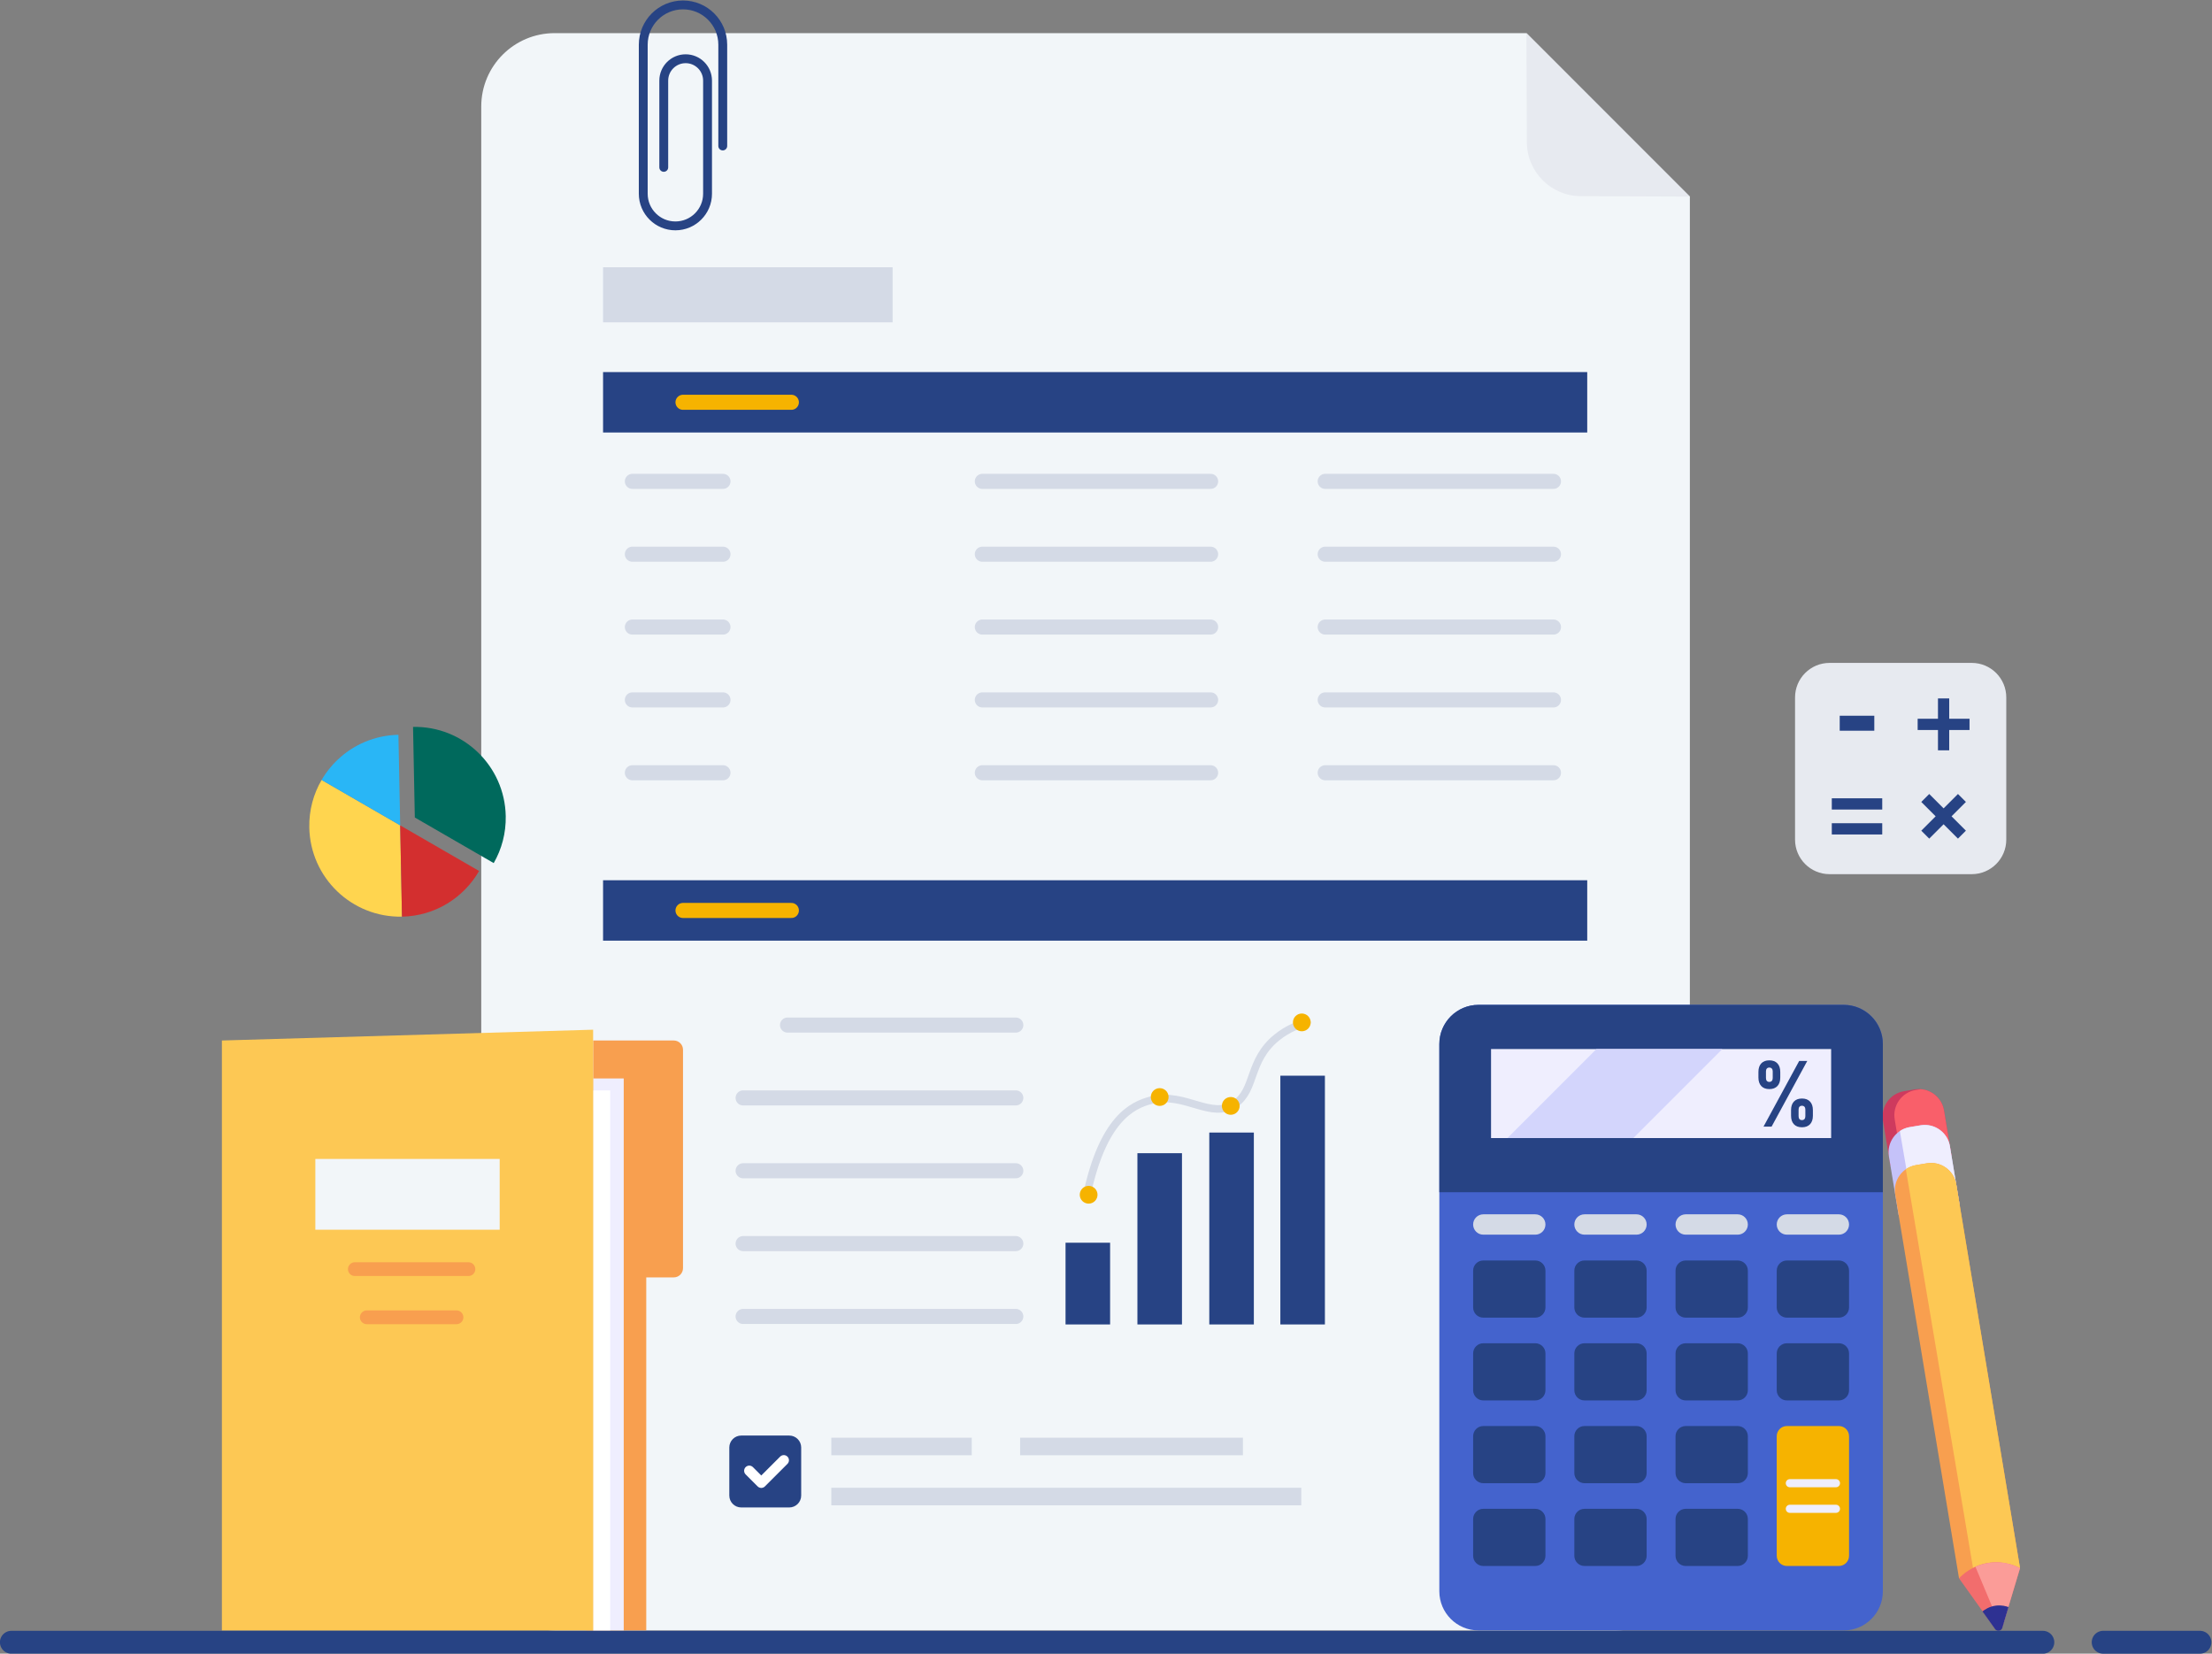
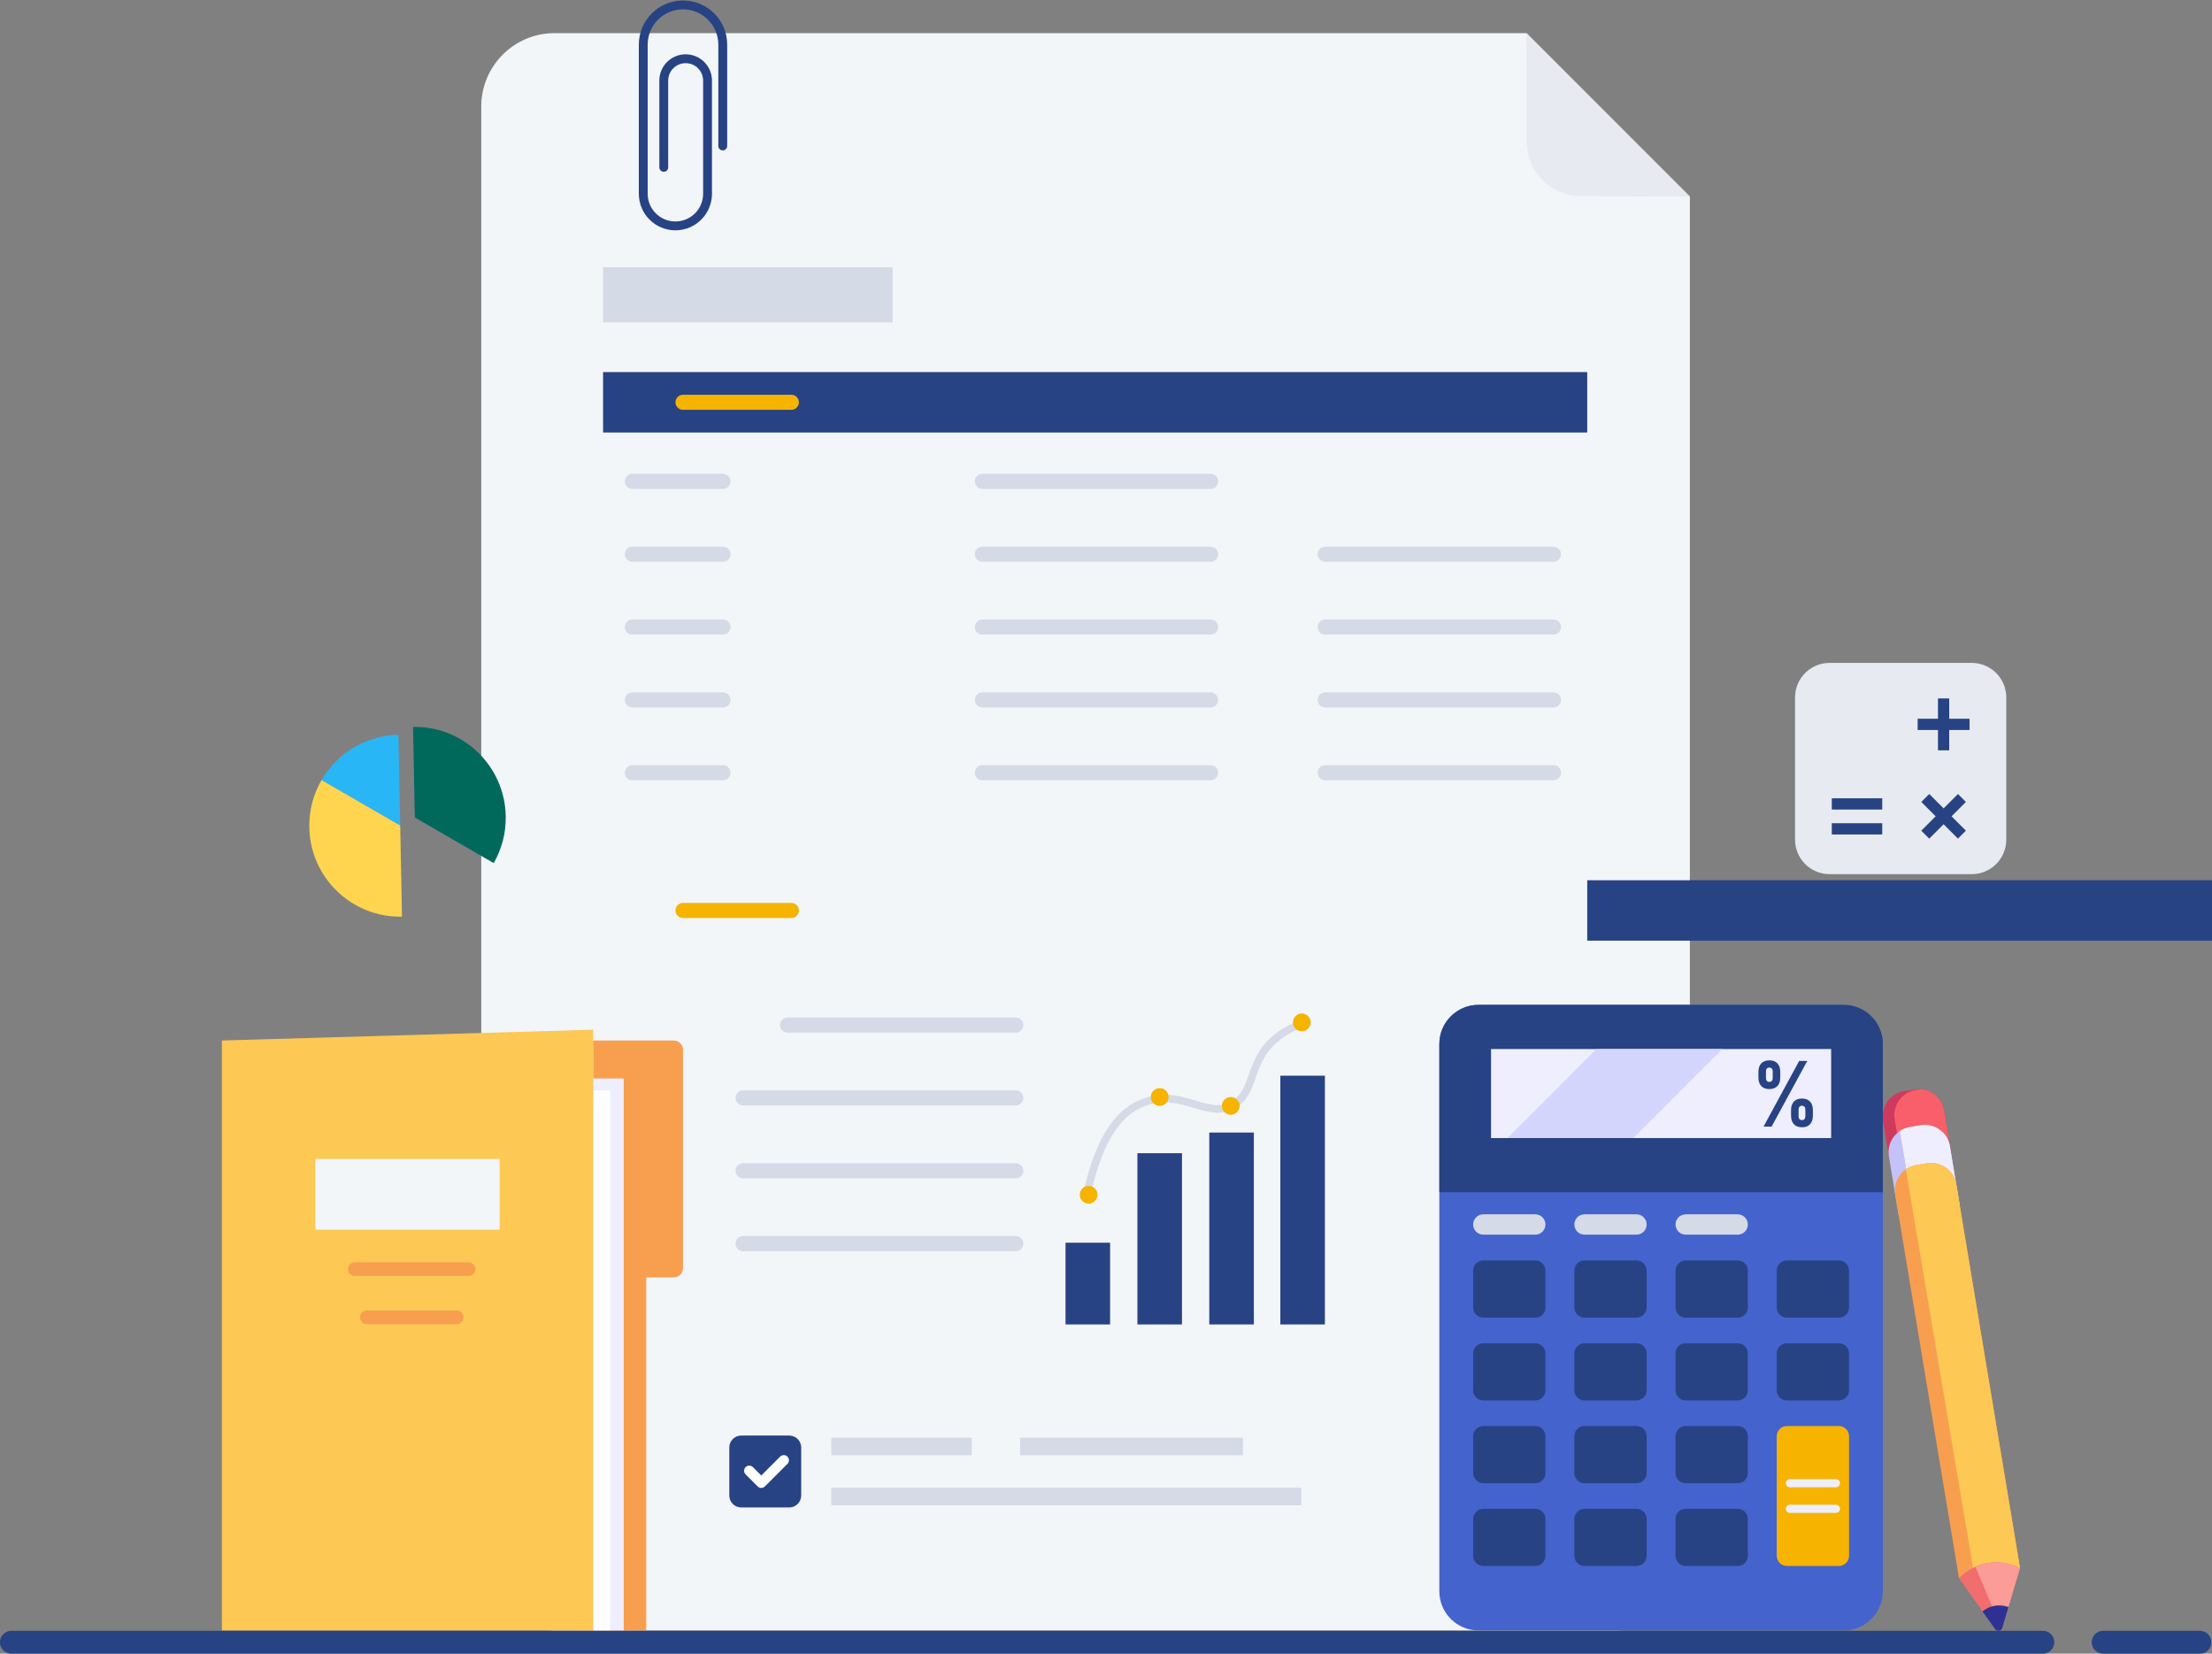
<svg xmlns="http://www.w3.org/2000/svg" version="1.1" id="svg2" xml:space="preserve" width="3597.322" height="2688.74" viewBox="0 0 3597.322 2688.74">
  <rect x="0" y="0" width="3597.322" height="2688.74" fill="#808080" stroke="none" />
  <defs id="defs6" />
  <g id="g8" transform="matrix(1.333,0,0,-1.333,-457.319,3189.979)" style="display:inline">
    <g id="g10" transform="scale(0.1)" style="display:inline">
      <path d="m 26789.7,10642 -130.7,-21.7 c -169.5,-28.2 -284.1,-188.4 -256,-358 l 91.3,-550 744.7,123.6 -91.3,550.1 c -28.2,169.5 -188.4,284.1 -358,256" style="fill:#ce3a5e;fill-opacity:1;fill-rule:nonzero;stroke:none" id="path18" />
      <path d="m 26636.2,9735.9 -89.9,541.2 c -28.1,169.6 86.5,329.8 256,358 l 61.6,10.2 c 139.9,-10.4 259.8,-114.9 283.8,-259.3 l 91.3,-550.1 -602.8,-100" style="fill:#f95f6a;fill-opacity:1;fill-rule:nonzero;stroke:none" id="path20" />
      <path d="m 26862.3,10204.6 -130.7,-21.7 c -169.6,-28.1 -284.2,-188.4 -256,-357.9 l 118.7,-715.5 744.7,123.6 -118.8,715.5 c -28.1,169.5 -188.4,284.2 -357.9,256" style="fill:#c5c2f9;fill-opacity:1;fill-rule:nonzero;stroke:none" id="path22" />
      <path d="m 27338.5,9233 -559.2,-92.8 c -56.6,331.4 -113.3,662.8 -169.9,994.3 v 0 c 4.4,2.9 8.9,5.7 13.4,8.5 0.1,0.1 0.3,0.2 0.5,0.2 4.3,2.6 8.8,5.1 13.3,7.6 0.3,0.1 0.7,0.3 1,0.5 4.3,2.3 8.7,4.4 13.1,6.5 0.6,0.3 1.2,0.5 1.8,0.8 4.1,1.9 8.3,3.7 12.6,5.5 0.9,0.3 1.7,0.7 2.6,1.1 4,1.5 8.1,3 12.1,4.4 1.2,0.4 2.3,0.9 3.5,1.2 3.9,1.4 7.8,2.5 11.8,3.7 1.3,0.4 2.7,0.8 4,1.2 4,1.1 8,2.1 12,3 1.4,0.3 2.7,0.7 4.1,1 5.4,1.2 10.9,2.3 16.3,3.2 0.1,0 0.1,0 0.1,0 l 130.7,21.7 v 0 c 5.2,0.9 10.4,1.6 15.6,2.2 1.8,0.2 3.7,0.3 5.5,0.5 3.3,0.3 6.7,0.7 10,0.9 2.1,0.1 4.3,0.2 6.4,0.3 3,0.1 6,0.2 9,0.3 2.3,0 4.6,0 6.8,0 2.9,-0.1 5.7,-0.1 8.5,-0.1 2.4,-0.1 4.7,-0.3 7,-0.4 2.8,-0.2 5.5,-0.3 8.2,-0.5 2.4,-0.2 4.7,-0.5 7,-0.8 2.7,-0.3 5.4,-0.5 8,-0.9 2.4,-0.3 4.8,-0.7 7.1,-1.1 2.6,-0.4 5.2,-0.7 7.8,-1.2 2.3,-0.5 4.7,-1 7.1,-1.4 2.5,-0.6 5,-1.1 7.5,-1.7 2.4,-0.5 4.7,-1.1 7,-1.7 2.5,-0.7 5,-1.3 7.4,-2 2.3,-0.7 4.7,-1.4 7,-2.1 2.4,-0.7 4.8,-1.5 7.1,-2.3 2.4,-0.8 4.7,-1.6 7,-2.5 2.3,-0.8 4.6,-1.6 6.9,-2.5 2.3,-0.9 4.6,-1.9 6.9,-2.9 2.3,-0.9 4.5,-1.8 6.7,-2.8 2.3,-1 4.6,-2.1 6.8,-3.2 2.2,-1 4.3,-2 6.4,-3.1 2.3,-1.1 4.6,-2.3 6.8,-3.5 2.1,-1.1 4.1,-2.3 6.1,-3.4 2.3,-1.3 4.5,-2.6 6.8,-3.9 1.9,-1.2 3.9,-2.4 5.8,-3.6 2.2,-1.4 4.4,-2.8 6.6,-4.2 1.9,-1.3 3.8,-2.6 5.6,-3.9 2.2,-1.5 4.3,-3 6.5,-4.6 1.8,-1.3 3.5,-2.6 5.3,-4 2.1,-1.6 4.2,-3.2 6.3,-4.9 1.7,-1.4 3.4,-2.8 5.1,-4.2 2.1,-1.8 4.1,-3.5 6.2,-5.3 1.6,-1.5 3.1,-2.9 4.7,-4.4 2,-1.9 4.1,-3.7 6,-5.7 1.5,-1.4 3,-2.9 4.5,-4.4 2,-2 3.9,-4.1 5.9,-6.1 1.3,-1.5 2.7,-3 4,-4.5 2,-2.2 3.9,-4.4 5.8,-6.6 1.2,-1.5 2.5,-3 3.7,-4.6 1.9,-2.2 3.7,-4.5 5.5,-6.9 1.2,-1.5 2.3,-3.1 3.5,-4.6 1.8,-2.4 3.6,-4.9 5.3,-7.4 1,-1.5 2,-3 3,-4.5 1.8,-2.6 3.5,-5.2 5.2,-7.9 0.9,-1.4 1.7,-2.9 2.6,-4.3 1.7,-2.8 3.4,-5.7 5,-8.6 0.7,-1.3 1.4,-2.6 2.1,-3.9 1.7,-3.1 3.4,-6.2 4.9,-9.3 0.6,-1.1 1,-2.1 1.5,-3.2 1.7,-3.5 3.4,-7 4.9,-10.5 0.2,-0.5 0.4,-1 0.6,-1.4 7.7,-17.9 13.9,-36.6 18.2,-56.2 l 121.5,-732.1" style="fill:#efeefe;fill-opacity:1;fill-rule:nonzero;stroke:none" id="path24" />
      <path d="m 28074.9,4807.4 -777.8,4677.8 c -28.1,169.5 -188.4,284.1 -357.9,256 l -130.7,-21.7 c -169.6,-28.2 -284.2,-188.4 -256,-358 l 778.4,-4681.6 744,127.5" style="fill:#f89f4f;fill-opacity:1;fill-rule:nonzero;stroke:none" id="path26" />
      <path d="m 28075.8,4801.8 -778.5,4682.6 c -28.3,170 -188.6,284.9 -358.1,256.8 l -130.7,-21.7 c -46.9,-7.8 -89.5,-25.7 -126.1,-51.1 131.8,-771.1 704.5,-4190.9 836.3,-4962.1 l 557.1,95.5" style="fill:#fdc854;fill-opacity:1;fill-rule:nonzero;stroke:none" id="path28" />
      <path d="m 27761.4,4076.7 -430.6,602.3 c 36.5,38.3 159.7,158.2 361.8,188.3 189.6,28.3 334.5,-39.4 382.9,-64.6 -71,-236.4 -141.9,-472.8 -212.9,-709.2 -13.6,-45.5 -73.6,-55.5 -101.2,-16.8" style="fill:#f26d6d;fill-opacity:1;fill-rule:nonzero;stroke:none" id="path30" />
      <path d="m 28075.5,4802.7 c -67,-223 -133.9,-446 -200.8,-669 -34.1,37 -68.2,74 -102.2,111 -80.5,191.8 -160.9,383.6 -241.4,575.3 62.2,27.1 201.7,77 371.5,44.4 71.6,-13.8 129.8,-38.6 172.9,-61.7" style="fill:#fb9c98;fill-opacity:1;fill-rule:nonzero;stroke:none" id="path32" />
      <path d="m 27770.6,4060.3 -153.4,214.6 c 23.2,19 81.2,61.2 167,71.3 68.6,8.1 123.1,-8.1 150.8,-18.6 -25.3,-84.2 -50.5,-168.4 -75.8,-252.6 -12,-39.8 -64.4,-48.5 -88.6,-14.7" style="display:inline;fill:#2e3192;fill-opacity:1;fill-rule:nonzero;stroke:none" id="path34" />
      <path d="m 27486.4,15844.9 h -1734.7 c -232.5,0 -421.1,-188.5 -421.1,-421.1 v -1734.7 c 0,-232.6 188.6,-421.1 421.1,-421.1 h 1734.7 c 232.6,0 421.1,188.5 421.1,421.1 v 1734.7 c 0,232.6 -188.5,421.1 -421.1,421.1" style="fill:#e7eaf0;fill-opacity:1;fill-rule:nonzero;stroke:none" id="path36" />
      <path d="m 26826.4,15163.6 h 247.9 v 247.9 h 137.1 v -247.9 h 247.9 v -137.2 h -247.9 v -247.8 h -137.1 v 247.8 h -247.9 v 137.2" style="fill:#274384;fill-opacity:1;fill-rule:nonzero;stroke:none" id="path38" />
-       <path d="m 26297.5,15017.7 h -421.9 v 182.8 h 421.9 v -182.8" style="fill:#274384;fill-opacity:1;fill-rule:nonzero;stroke:none" id="path40" />
      <path d="m 26870.6,13798.3 175.3,175.3 -175.3,175.3 97,97 175.3,-175.3 175.2,175.3 97,-97 -175.2,-175.3 175.2,-175.2 -97,-97 -175.2,175.3 -175.3,-175.3 -97,96.9" style="fill:#274384;fill-opacity:1;fill-rule:nonzero;stroke:none" id="path42" />
      <path d="m 26394.2,13889.3 v -137.2 h -615.3 v 137.2 z m 0,304 v -137.1 h -615.3 v 137.1 h 615.3" style="fill:#274384;fill-opacity:1;fill-rule:nonzero;stroke:none" id="path44" />
      <path d="M 22053.4,23526.7 H 10197.2 c -494.35,0 -895.14,-400.8 -895.14,-895.2 V 4938.3 c 0,-494.4 400.79,-895.2 895.14,-895.2 h 12954.9 c 494.4,0 895.2,400.8 895.2,895.2 v 16594.4 l -1993.9,1994" style="fill:#f2f6f9;fill-opacity:1;fill-rule:nonzero;stroke:none" id="path46" />
      <path d="m 22053.4,23526.7 5,-1330 c 1.4,-363.3 295.6,-657.5 659,-658.9 l 1329.9,-5.1 -1993.9,1994" style="display:inline;fill:#e7eaf0;fill-opacity:1;fill-rule:nonzero;stroke:none" id="path48" />
      <path d="m 19306.4,5569.2 h -5733.6 v 214 h 5733.6 v -214" style="fill:#d4dae6;fill-opacity:1;fill-rule:nonzero;stroke:none" id="path50" />
      <path d="m 15286.3,6180 h -1713.5 v 214.1 h 1713.5 V 6180" style="fill:#d4dae6;fill-opacity:1;fill-rule:nonzero;stroke:none" id="path52" />
      <path d="m 15876.6,6180 h 2718 v 214.1 h -2718 V 6180" style="display:inline;fill:#d4dae6;fill-opacity:1;fill-rule:nonzero;stroke:none;stroke-width:0.998;stroke-dasharray:none" id="path54" />
      <path d="m 13059.7,6420.2 h -585.6 c -80.5,0 -145.7,-65.3 -145.7,-145.8 v -585.6 c 0,-80.5 65.2,-145.7 145.7,-145.7 h 585.6 c 80.5,0 145.7,65.2 145.7,145.7 v 585.6 c 0,80.5 -65.2,145.8 -145.7,145.8" style="display:inline;fill:#274384;fill-opacity:1;fill-rule:nonzero;stroke:none" id="path56" />
      <path d="M 22795.1,18655.3 H 10788.2 v 736.9 h 12006.9 v -736.9" style="fill:#274384;fill-opacity:1;fill-rule:nonzero;stroke:none" id="path60" />
-       <path d="M 22795.1,12456.8 H 10788.2 v 736.9 h 12006.9 v -736.9" style="fill:#274384;fill-opacity:1;fill-rule:nonzero;stroke:none" id="path62" />
+       <path d="M 22795.1,12456.8 v 736.9 h 12006.9 v -736.9" style="fill:#274384;fill-opacity:1;fill-rule:nonzero;stroke:none" id="path62" />
      <path d="m 16974.2,8772.4 h -543.7 v -997 h 543.7 v 997" style="fill:#274384;fill-opacity:1;fill-rule:nonzero;stroke:none" id="path152" />
      <path d="m 17851,9864.3 h -543.6 V 7775.4 h 543.6 v 2088.9" style="fill:#274384;fill-opacity:1;fill-rule:nonzero;stroke:none" id="path154" />
      <path d="m 18727.9,10116.1 h -543.7 V 7775.4 h 543.7 v 2340.7" style="fill:#274384;fill-opacity:1;fill-rule:nonzero;stroke:none" id="path156" />
      <path d="m 19594.8,10809.7 h -543.6 V 7775.4 h 543.6 v 3034.3" style="fill:#274384;fill-opacity:1;fill-rule:nonzero;stroke:none" id="path158" />
      <path d="m 16690.6,9357.6 c 195.1,910.2 541.2,1094 791.4,1155.1 410,99.9 724.8,-243.5 1016.5,-46.2 252.7,170.8 160.7,525.9 508.3,808.5 136.6,111.2 279.4,160.8 369.6,184.9" style="fill:none;stroke:#d4dae6;stroke-width:92.408;stroke-linecap:round;stroke-linejoin:round;stroke-miterlimit:10;stroke-dasharray:none;stroke-opacity:1" id="path160" />
      <path d="m 16820.6,9357.6 c 0,59.8 -48.5,108.3 -108.3,108.3 -59.9,0 -108.4,-48.5 -108.4,-108.3 0,-59.9 48.5,-108.4 108.4,-108.4 59.8,0 108.3,48.5 108.3,108.4" style="fill:#f6b300;fill-opacity:1;fill-rule:nonzero;stroke:none" id="path162" />
      <path d="m 17687.6,10549.6 c 0,59.8 -48.5,108.3 -108.4,108.3 -59.8,0 -108.4,-48.5 -108.4,-108.3 0,-59.9 48.6,-108.4 108.4,-108.4 59.9,0 108.4,48.5 108.4,108.4" style="fill:#f6b300;fill-opacity:1;fill-rule:nonzero;stroke:none" id="path164" />
      <path d="m 18554.5,10441.2 c 0,59.9 -48.5,108.4 -108.4,108.4 -59.8,0 -108.3,-48.5 -108.3,-108.4 0,-59.8 48.5,-108.3 108.3,-108.3 59.9,0 108.4,48.5 108.4,108.3" style="fill:#f6b300;fill-opacity:1;fill-rule:nonzero;stroke:none" id="path166" />
      <path d="m 19421.4,11459.9 c 0,59.8 -48.5,108.3 -108.4,108.3 -59.8,0 -108.3,-48.5 -108.3,-108.3 0,-59.9 48.5,-108.4 108.3,-108.4 59.9,0 108.4,48.5 108.4,108.4" style="fill:#f6b300;fill-opacity:1;fill-rule:nonzero;stroke:none" id="path168" />
      <path d="M 14320.9,20670.9 H 10788.2 V 19999 h 3532.7 v 671.9" style="fill:#d4dae6;fill-opacity:1;fill-rule:nonzero;stroke:none" id="path170" />
      <path d="m 25924,4043.1 h -4455.4 c -263.9,0 -477.8,213.9 -477.8,477.8 V 11196 c 0,263.9 213.9,477.8 477.8,477.8 H 25924 c 263.9,0 477.8,-213.9 477.8,-477.8 V 4520.9 c 0,-263.9 -213.9,-477.8 -477.8,-477.8" style="fill:#4463cd;fill-opacity:1;fill-rule:nonzero;stroke:none" id="path176" />
      <path d="m 25924,11673.8 h -4455.4 c -263.9,0 -477.8,-213.9 -477.8,-477.8 V 9388.5 h 5411 V 11196 c 0,263.9 -213.9,477.8 -477.8,477.8" style="fill:#274384;fill-opacity:1;fill-rule:nonzero;stroke:none" id="path178" />
      <path d="m 25770.9,10048.9 h -4149.2 v 1085.9 h 4149.2 v -1085.9" style="fill:#efeefe;fill-opacity:1;fill-rule:nonzero;stroke:none" id="path180" />
      <path d="m 21821.7,10048.9 h 1535.8 l 1085.9,1085.9 h -1535.8 l -1085.9,-1085.9" style="fill:#d3d5fc;fill-opacity:1;fill-rule:nonzero;stroke:none" id="path182" />
      <path d="m 22161.3,7858.4 h -634 c -68.5,0 -124.1,55.6 -124.1,124.2 v 449 c 0,68.6 55.6,124.2 124.1,124.2 h 634 c 68.6,0 124.2,-55.6 124.2,-124.2 v -449 c 0,-68.6 -55.6,-124.2 -124.2,-124.2" style="fill:#274384;fill-opacity:1;fill-rule:nonzero;stroke:none" id="path184" />
      <path d="m 22161.3,8870.5 h -634 c -68.5,0 -124.1,55.6 -124.1,124.1 v 0 c 0,68.6 55.6,124.2 124.1,124.2 h 634 c 68.6,0 124.2,-55.6 124.2,-124.2 v 0 c 0,-68.5 -55.6,-124.1 -124.2,-124.1" style="fill:#d4dae6;fill-opacity:1;fill-rule:nonzero;stroke:none" id="path186" />
      <path d="m 23396,8870.5 h -634 c -68.6,0 -124.2,55.6 -124.2,124.1 v 0 c 0,68.6 55.6,124.2 124.2,124.2 h 634 c 68.6,0 124.1,-55.6 124.1,-124.2 v 0 c 0,-68.5 -55.5,-124.1 -124.1,-124.1" style="fill:#d4dae6;fill-opacity:1;fill-rule:nonzero;stroke:none" id="path188" />
      <path d="m 24630.6,8870.5 h -634 c -68.6,0 -124.1,55.6 -124.1,124.1 v 0 c 0,68.6 55.5,124.2 124.1,124.2 h 634 c 68.6,0 124.2,-55.6 124.2,-124.2 v 0 c 0,-68.5 -55.6,-124.1 -124.2,-124.1" style="fill:#d4dae6;fill-opacity:1;fill-rule:nonzero;stroke:none" id="path190" />
-       <path d="m 25865.3,8870.5 h -634.1 c -68.5,0 -124.1,55.6 -124.1,124.1 v 0 c 0,68.6 55.6,124.2 124.1,124.2 h 634.1 c 68.5,0 124.1,-55.6 124.1,-124.2 v 0 c 0,-68.5 -55.6,-124.1 -124.1,-124.1" style="fill:#d4dae6;fill-opacity:1;fill-rule:nonzero;stroke:none" id="path192" />
      <path d="m 22161.3,6848.7 h -634 c -68.5,0 -124.1,55.6 -124.1,124.2 v 449 c 0,68.6 55.6,124.2 124.1,124.2 h 634 c 68.6,0 124.2,-55.6 124.2,-124.2 v -449 c 0,-68.6 -55.6,-124.2 -124.2,-124.2" style="fill:#274384;fill-opacity:1;fill-rule:nonzero;stroke:none" id="path194" />
      <path d="m 22161.3,5839 h -634 c -68.5,0 -124.1,55.6 -124.1,124.2 v 449 c 0,68.6 55.6,124.2 124.1,124.2 h 634 c 68.6,0 124.2,-55.6 124.2,-124.2 v -449 c 0,-68.6 -55.6,-124.2 -124.2,-124.2" style="fill:#274384;fill-opacity:1;fill-rule:nonzero;stroke:none" id="path196" />
      <path d="m 22161.3,4829.3 h -634 c -68.5,0 -124.1,55.6 -124.1,124.2 v 449 c 0,68.6 55.6,124.2 124.1,124.2 h 634 c 68.6,0 124.2,-55.6 124.2,-124.2 v -449 c 0,-68.6 -55.6,-124.2 -124.2,-124.2" style="fill:#274384;fill-opacity:1;fill-rule:nonzero;stroke:none" id="path198" />
      <path d="m 23396,7858.4 h -634 c -68.6,0 -124.2,55.6 -124.2,124.2 v 449 c 0,68.6 55.6,124.2 124.2,124.2 h 634 c 68.6,0 124.1,-55.6 124.1,-124.2 v -449 c 0,-68.6 -55.5,-124.2 -124.1,-124.2" style="fill:#274384;fill-opacity:1;fill-rule:nonzero;stroke:none" id="path200" />
      <path d="m 23396,6848.7 h -634 c -68.6,0 -124.2,55.6 -124.2,124.2 v 449 c 0,68.6 55.6,124.2 124.2,124.2 h 634 c 68.6,0 124.1,-55.6 124.1,-124.2 v -449 c 0,-68.6 -55.5,-124.2 -124.1,-124.2" style="fill:#274384;fill-opacity:1;fill-rule:nonzero;stroke:none" id="path202" />
      <path d="m 23396,5839 h -634 c -68.6,0 -124.2,55.6 -124.2,124.2 v 449 c 0,68.6 55.6,124.2 124.2,124.2 h 634 c 68.6,0 124.1,-55.6 124.1,-124.2 v -449 c 0,-68.6 -55.5,-124.2 -124.1,-124.2" style="fill:#274384;fill-opacity:1;fill-rule:nonzero;stroke:none" id="path204" />
      <path d="m 23396,4829.3 h -634 c -68.6,0 -124.2,55.6 -124.2,124.2 v 449 c 0,68.6 55.6,124.2 124.2,124.2 h 634 c 68.6,0 124.1,-55.6 124.1,-124.2 v -449 c 0,-68.6 -55.5,-124.2 -124.1,-124.2" style="fill:#274384;fill-opacity:1;fill-rule:nonzero;stroke:none" id="path206" />
      <path d="m 24630.6,7858.4 h -634 c -68.6,0 -124.1,55.6 -124.1,124.2 v 449 c 0,68.6 55.5,124.2 124.1,124.2 h 634 c 68.6,0 124.2,-55.6 124.2,-124.2 v -449 c 0,-68.6 -55.6,-124.2 -124.2,-124.2" style="fill:#274384;fill-opacity:1;fill-rule:nonzero;stroke:none" id="path208" />
      <path d="m 24630.6,6848.7 h -634 c -68.6,0 -124.1,55.6 -124.1,124.2 v 449 c 0,68.6 55.5,124.2 124.1,124.2 h 634 c 68.6,0 124.2,-55.6 124.2,-124.2 v -449 c 0,-68.6 -55.6,-124.2 -124.2,-124.2" style="fill:#274384;fill-opacity:1;fill-rule:nonzero;stroke:none" id="path210" />
      <path d="m 24630.6,5839 h -634 c -68.6,0 -124.1,55.6 -124.1,124.2 v 449 c 0,68.6 55.5,124.2 124.1,124.2 h 634 c 68.6,0 124.2,-55.6 124.2,-124.2 v -449 c 0,-68.6 -55.6,-124.2 -124.2,-124.2" style="fill:#274384;fill-opacity:1;fill-rule:nonzero;stroke:none" id="path212" />
      <path d="m 24630.6,4829.3 h -634 c -68.6,0 -124.1,55.6 -124.1,124.2 v 449 c 0,68.6 55.5,124.2 124.1,124.2 h 634 c 68.6,0 124.2,-55.6 124.2,-124.2 v -449 c 0,-68.6 -55.6,-124.2 -124.2,-124.2" style="fill:#274384;fill-opacity:1;fill-rule:nonzero;stroke:none" id="path214" />
      <path d="m 25865.3,7858.4 h -634.1 c -68.5,0 -124.1,55.6 -124.1,124.2 v 449 c 0,68.6 55.6,124.2 124.1,124.2 h 634.1 c 68.5,0 124.1,-55.6 124.1,-124.2 v -449 c 0,-68.6 -55.6,-124.2 -124.1,-124.2" style="fill:#274384;fill-opacity:1;fill-rule:nonzero;stroke:none" id="path216" />
      <path d="m 25865.3,6848.7 h -634.1 c -68.5,0 -124.1,55.6 -124.1,124.2 v 449 c 0,68.6 55.6,124.2 124.1,124.2 h 634.1 c 68.5,0 124.1,-55.6 124.1,-124.2 v -449 c 0,-68.6 -55.6,-124.2 -124.1,-124.2" style="fill:#274384;fill-opacity:1;fill-rule:nonzero;stroke:none" id="path218" />
      <path d="m 25865.3,4829.3 h -634.1 c -68.5,0 -124.1,55.6 -124.1,124.2 v 1458.7 c 0,68.6 55.6,124.2 124.1,124.2 h 634.1 c 68.5,0 124.1,-55.6 124.1,-124.2 V 4953.5 c 0,-68.6 -55.6,-124.2 -124.1,-124.2" style="fill:#f6b300;fill-opacity:1;fill-rule:nonzero;stroke:none" id="path222" />
      <path d="m 25267.1,5839 h 562.4" style="fill:none;stroke:#efeefe;stroke-width:99.102;stroke-linecap:round;stroke-linejoin:miter;stroke-miterlimit:10;stroke-dasharray:none;stroke-opacity:1" id="path224" />
      <path d="m 25267.1,5526.7 h 562.4" style="fill:none;stroke:#efeefe;stroke-width:99.102;stroke-linecap:round;stroke-linejoin:miter;stroke-miterlimit:10;stroke-dasharray:none;stroke-opacity:1" id="path226" />
      <path d="m 25445.3,10280.4 c 7.3,8.2 11,20.1 11,35.5 v 80.9 c 0,14.7 -3.7,26.1 -11,34.2 -7.3,8 -17.4,12.1 -30.3,12.1 -13.2,0 -23.4,-4.1 -30.5,-12.1 -7.2,-8.1 -10.8,-19.7 -10.8,-34.7 v -80.4 c 0,-15.8 3.6,-27.7 10.8,-35.8 7.1,-8.1 17.3,-12.1 30.5,-12.1 12.9,0 23,4.1 30.3,12.4 z m -128.8,-62.8 c -23.2,24.8 -34.7,59.4 -34.7,103.8 v 68.8 c 0,44.4 11.5,79 34.7,103.8 23.1,24.8 55.9,37.2 98.5,37.2 42.6,0 75.4,-12.4 98.6,-37.2 23.1,-24.8 34.7,-59.7 34.7,-104.9 v -67.7 c 0,-44.8 -11.7,-79.5 -35,-104.1 -23.3,-24.6 -56.1,-36.8 -98.3,-36.8 -42.6,0 -75.4,12.3 -98.5,37.1 z m -269.2,528.6 c 7.3,8.2 11,20 11,35.5 v 80.9 c 0,14.7 -3.7,26.1 -11,34.1 -7.4,8.1 -17.5,12.1 -30.3,12.1 -13.2,0 -23.4,-4 -30.6,-12.1 -7.1,-8 -10.7,-19.6 -10.7,-34.7 v -80.3 c 0,-15.8 3.6,-27.8 10.7,-35.8 7.2,-8.1 17.4,-12.1 30.6,-12.1 12.8,0 22.9,4.1 30.3,12.4 z m 333.6,243 h 98.5 l -434.9,-800.5 h -98.5 z m -462.5,-305.8 c -23.1,24.8 -34.7,59.4 -34.7,103.8 v 68.8 c 0,44.4 11.6,79 34.7,103.8 23.2,24.7 56,37.1 98.6,37.1 42.6,0 75.4,-12.4 98.5,-37.1 23.1,-24.8 34.7,-59.8 34.7,-104.9 v -67.7 c 0,-44.8 -11.6,-79.5 -35,-104.1 -23.3,-24.6 -56,-36.9 -98.2,-36.9 -42.6,0 -75.4,12.4 -98.6,37.2" style="display:inline;fill:#274384;fill-opacity:1;fill-rule:nonzero;stroke:none" id="path228" />
      <path d="m 10582.8,4043.1 v 6347 h 732.3 v -6347 h -732.3" style="display:inline;fill:#f89f4f;fill-opacity:1;fill-rule:nonzero;stroke:none" id="path230" />
      <path d="M 10667,8349.3 V 11239 h 983.8 c 62.3,0 112.7,-50.4 112.7,-112.6 V 8461.9 c 0,-62.2 -50.4,-112.6 -112.7,-112.6 H 10667" style="display:inline;fill:#f89f4f;fill-opacity:1;fill-rule:nonzero;stroke:none" id="path232" />
      <path d="M 10667,4043.1 V 10776 h 373.3 V 4043.1 H 10667" style="display:inline;fill:#efeefe;fill-opacity:1;fill-rule:nonzero;stroke:none" id="path234" />
      <path d="m 10667,4043.1 v 6586.4 h 208.3 V 4043.1 H 10667" style="fill:#ffffff;fill-opacity:1;fill-rule:nonzero;stroke:none" id="path236" />
      <path d="M 6137.92,4043.1 V 11239 L 10667,11370.7 V 4043.1 H 6137.92" style="fill:#fdc854;fill-opacity:1;fill-rule:nonzero;stroke:none" id="path238" />
      <path d="m 9527.03,9794.2 h -2249.1 v -863.3 h 2249.1 v 863.3" style="display:inline;fill:#f2f6f9;fill-opacity:1;fill-rule:nonzero;stroke:none" id="path240" />
      <path d="m 7760.15,8450.2 h 1385.4" style="display:inline;fill:none;stroke:#f89f4f;stroke-width:168.155;stroke-linecap:round;stroke-linejoin:round;stroke-miterlimit:10;stroke-dasharray:none;stroke-opacity:1" id="path244" />
      <path d="M 7905.84,7862.7 H 8999.86" style="display:inline;fill:none;stroke:#f89f4f;stroke-width:168.155;stroke-linecap:round;stroke-linejoin:round;stroke-miterlimit:10;stroke-dasharray:none;stroke-opacity:1" id="path248" />
      <path d="m 7354.43,14416.9 c -99.2,-170.1 -154.39,-368.7 -150.25,-579.9 12.02,-612.6 518.32,-1099.4 1130.87,-1087.4 l -21.83,1113.3 -958.79,554" style="fill:#ffd54f;fill-opacity:1;fill-rule:nonzero;stroke:none" id="path250" />
-       <path d="m 9275.69,13306.7 -962.47,556.2 21.83,-1113.3 c 403.83,7.9 753.01,230.7 940.64,557.1" style="fill:#d32f2f;fill-opacity:1;fill-rule:nonzero;stroke:none" id="path252" />
      <path d="m 9454.06,13403 c 96.97,168.7 150.81,365 146.72,573.7 -12.02,612.6 -518.32,1099.4 -1130.87,1087.4 l 21.67,-1105 962.48,-556.1" style="display:inline;fill:#00695c;fill-opacity:1;fill-rule:nonzero;stroke:none" id="path254" />
      <path d="m 8105.44,13982.9 207.78,-120 -21.67,1105 c -289.8,-5.7 -551.43,-122.1 -745.44,-307.9 v 0 c -0.01,0 -0.02,0 -0.03,-0.1 -4.49,-4.3 -8.95,-8.6 -13.37,-13 -0.46,-0.4 -0.91,-0.9 -1.37,-1.4 -4,-3.9 -7.96,-7.9 -11.9,-12 -0.64,-0.6 -1.27,-1.3 -1.9,-1.9 -3.77,-3.9 -7.51,-7.8 -11.22,-11.7 -0.69,-0.8 -1.38,-1.5 -2.07,-2.2 -3.7,-4 -7.37,-8 -11.01,-12 -0.62,-0.6 -1.25,-1.3 -1.87,-2 -3.8,-4.2 -7.57,-8.4 -11.3,-12.7 -0.43,-0.4 -0.85,-0.9 -1.27,-1.4 -12.64,-14.4 -24.92,-29.2 -36.8,-44.2 -0.18,-0.3 -0.36,-0.5 -0.54,-0.7 -3.62,-4.6 -7.22,-9.3 -10.77,-13.9 -0.9,-1.2 -1.78,-2.4 -2.67,-3.6 -2.82,-3.7 -5.63,-7.4 -8.4,-11.2 -1.17,-1.6 -2.32,-3.2 -3.48,-4.8 -2.47,-3.4 -4.92,-6.8 -7.36,-10.2 -1.28,-1.8 -2.56,-3.6 -3.83,-5.4 -2.28,-3.3 -4.55,-6.5 -6.8,-9.8 -1.32,-1.9 -2.63,-3.8 -3.94,-5.8 -2.18,-3.2 -4.34,-6.4 -6.5,-9.7 -1.3,-2 -2.61,-3.9 -3.91,-5.9 -2.14,-3.3 -4.26,-6.6 -6.37,-9.9 -1.23,-1.9 -2.48,-3.9 -3.7,-5.8 -2.28,-3.6 -4.52,-7.3 -6.75,-10.9 -1.01,-1.7 -2.03,-3.3 -3.03,-4.9 -3.21,-5.3 -6.39,-10.7 -9.52,-16 v 0 0 l 751.01,-434" style="display:inline;fill:#29b6f6;fill-opacity:1;fill-rule:nonzero;stroke:none" id="path256" />
    </g>
    <g id="g669" transform="scale(0.1)" style="display:inline;fill:#ebebeb;fill-opacity:0">
      <path d="M 3569.5,3898.9 H 28353.7" style="fill:#274384;fill-opacity:1;stroke:#274384;stroke-width:279.212;stroke-linecap:round;stroke-linejoin:miter;stroke-miterlimit:10;stroke-dasharray:none;stroke-opacity:1" id="path425" />
      <path d="M 30270.2,3898.9 H 29089.7" style="fill:#274384;fill-opacity:1;stroke:#274384;stroke-width:279.212;stroke-linecap:round;stroke-linejoin:miter;stroke-miterlimit:10;stroke-dasharray:none;stroke-opacity:1" id="path427" />
      <path d="m 12572,5990.8 146.5,-146.5 274.7,274.7" style="fill:#ebebeb;fill-opacity:0;stroke:#ffffff;stroke-width:125.573;stroke-linecap:round;stroke-linejoin:round;stroke-miterlimit:10;stroke-dasharray:none;stroke-opacity:1" id="path469" />
      <path d="m 11145.8,18059.3 h 1105.3" style="fill:#d4dae6;fill-opacity:0.129;stroke:#d4dae6;stroke-width:183.876;stroke-linecap:round;stroke-linejoin:round;stroke-miterlimit:10;stroke-dasharray:none;stroke-opacity:1" id="path477" />
      <path d="m 11145.8,17170.7 h 1105.3" style="fill:#d4dae6;fill-opacity:0.129;stroke:#d4dae6;stroke-width:183.876;stroke-linecap:round;stroke-linejoin:round;stroke-miterlimit:10;stroke-dasharray:none;stroke-opacity:1" id="path481" />
      <path d="m 11145.8,16282.1 h 1105.3" style="fill:#d4dae6;fill-opacity:0.129;stroke:#d4dae6;stroke-width:183.876;stroke-linecap:round;stroke-linejoin:round;stroke-miterlimit:10;stroke-dasharray:none;stroke-opacity:1" id="path485" />
      <path d="m 11145.8,15393.5 h 1105.3" style="fill:#d4dae6;fill-opacity:0.129;stroke:#d4dae6;stroke-width:183.876;stroke-linecap:round;stroke-linejoin:round;stroke-miterlimit:10;stroke-dasharray:none;stroke-opacity:1" id="path489" />
      <path d="m 11145.8,14504.9 h 1105.3" style="fill:#d4dae6;fill-opacity:0.129;stroke:#d4dae6;stroke-width:183.876;stroke-linecap:round;stroke-linejoin:round;stroke-miterlimit:10;stroke-dasharray:none;stroke-opacity:1" id="path493" />
      <path d="m 15415.4,18059.3 h 2785" style="fill:#d4dae6;fill-opacity:1;stroke:#d4dae6;stroke-width:183.876;stroke-linecap:round;stroke-linejoin:round;stroke-miterlimit:10;stroke-dasharray:none;stroke-opacity:1" id="path497" />
      <path d="m 15415.4,17170.7 h 2785" style="fill:#d4dae6;fill-opacity:0.129;stroke:#d4dae6;stroke-width:183.876;stroke-linecap:round;stroke-linejoin:round;stroke-miterlimit:10;stroke-dasharray:none;stroke-opacity:1" id="path501" />
      <path d="m 15415.4,16282.1 h 2785" style="fill:#d4dae6;fill-opacity:0.129;stroke:#d4dae6;stroke-width:183.876;stroke-linecap:round;stroke-linejoin:round;stroke-miterlimit:10;stroke-dasharray:none;stroke-opacity:1" id="path505" />
      <path d="m 15415.4,15393.5 h 2785" style="fill:#d4dae6;fill-opacity:0.129;stroke:#d4dae6;stroke-width:183.876;stroke-linecap:round;stroke-linejoin:round;stroke-miterlimit:10;stroke-dasharray:none;stroke-opacity:1" id="path509" />
      <path d="m 15415.4,14504.9 h 2785" style="fill:#d4dae6;fill-opacity:0.129;stroke:#d4dae6;stroke-width:183.876;stroke-linecap:round;stroke-linejoin:round;stroke-miterlimit:10;stroke-dasharray:none;stroke-opacity:1" id="path513" />
      <path d="m 13038.7,11427.3 h 2785" style="fill:#d4dae6;fill-opacity:0.129;stroke:#d4dae6;stroke-width:183.876;stroke-linecap:round;stroke-linejoin:round;stroke-miterlimit:10;stroke-dasharray:none;stroke-opacity:1" id="path517" />
      <path d="m 12496.9,10538.7 h 3326.8" style="fill:#d4dae6;fill-opacity:0.129;stroke:#d4dae6;stroke-width:183.876;stroke-linecap:round;stroke-linejoin:round;stroke-miterlimit:10;stroke-dasharray:none;stroke-opacity:1" id="path521" />
      <path d="m 12496.9,9650.2 h 3326.8" style="fill:#d4dae6;fill-opacity:0.129;stroke:#d4dae6;stroke-width:183.876;stroke-linecap:round;stroke-linejoin:round;stroke-miterlimit:10;stroke-dasharray:none;stroke-opacity:1" id="path525" />
      <path d="m 12496.9,8761.6 h 3326.8" style="fill:#d4dae6;fill-opacity:0.129;stroke:#d4dae6;stroke-width:183.876;stroke-linecap:round;stroke-linejoin:round;stroke-miterlimit:10;stroke-dasharray:none;stroke-opacity:1" id="path529" />
-       <path d="m 12496.9,7873 h 3326.8" style="fill:#d4dae6;fill-opacity:0.129;stroke:#d4dae6;stroke-width:183.876;stroke-linecap:round;stroke-linejoin:round;stroke-miterlimit:10;stroke-dasharray:none;stroke-opacity:1" id="path533" />
-       <path d="m 19598.3,18059.3 h 2785" style="fill:#d4dae6;fill-opacity:0.129;stroke:#d4dae6;stroke-width:183.876;stroke-linecap:round;stroke-linejoin:round;stroke-miterlimit:10;stroke-dasharray:none;stroke-opacity:1" id="path537" />
      <path d="m 19598.3,17170.7 h 2785" style="fill:#d4dae6;fill-opacity:0.129;stroke:#d4dae6;stroke-width:183.876;stroke-linecap:round;stroke-linejoin:round;stroke-miterlimit:10;stroke-dasharray:none;stroke-opacity:1" id="path541" />
      <path d="m 19598.3,16282.1 h 2785" style="fill:#d4dae6;fill-opacity:0.129;stroke:#d4dae6;stroke-width:183.876;stroke-linecap:round;stroke-linejoin:round;stroke-miterlimit:10;stroke-dasharray:none;stroke-opacity:1" id="path545" />
      <path d="m 19598.3,15393.5 h 2785" style="fill:#d4dae6;fill-opacity:0.129;stroke:#d4dae6;stroke-width:183.876;stroke-linecap:round;stroke-linejoin:round;stroke-miterlimit:10;stroke-dasharray:none;stroke-opacity:1" id="path549" />
      <path d="m 19598.3,14504.9 h 2785" style="display:inline;fill:#d4dae6;fill-opacity:0.129;stroke:#d4dae6;stroke-width:183.876;stroke-linecap:round;stroke-linejoin:round;stroke-miterlimit:10;stroke-dasharray:none;stroke-opacity:1" id="path553" />
      <path d="m 11763.5,12825.3 h 1322" style="fill:#f6b300;fill-opacity:1;stroke:#f6b300;stroke-width:183.876;stroke-linecap:round;stroke-linejoin:round;stroke-miterlimit:10;stroke-dasharray:none;stroke-opacity:1" id="path557" />
      <path d="m 11763.5,19023.8 h 1322" style="fill:#f6b300;fill-opacity:0;stroke:#f6b300;stroke-width:183.876;stroke-linecap:round;stroke-linejoin:round;stroke-miterlimit:10;stroke-dasharray:none;stroke-opacity:1" id="path561" />
      <path d="m 12248.5,22150.2 v 1235.6 c 0,267.9 -217.2,485 -485,485 v 0 c -267.9,0 -485,-217.1 -485,-485 v -1818.1 c 0,-216.6 175.6,-392.2 392.2,-392.2 v 0 c 216.7,0 392.3,175.6 392.3,392.2 v 1379.6 c 0,147.5 -119.6,267.1 -267.2,267.1 v 0 c -147.5,0 -267.1,-119.6 -267.1,-267.1 v -1058" style="fill:#274384;fill-opacity:0;stroke:#274384;stroke-width:108.082;stroke-linecap:round;stroke-linejoin:round;stroke-miterlimit:10;stroke-dasharray:none;stroke-opacity:1" id="path583" />
    </g>
  </g>
</svg>